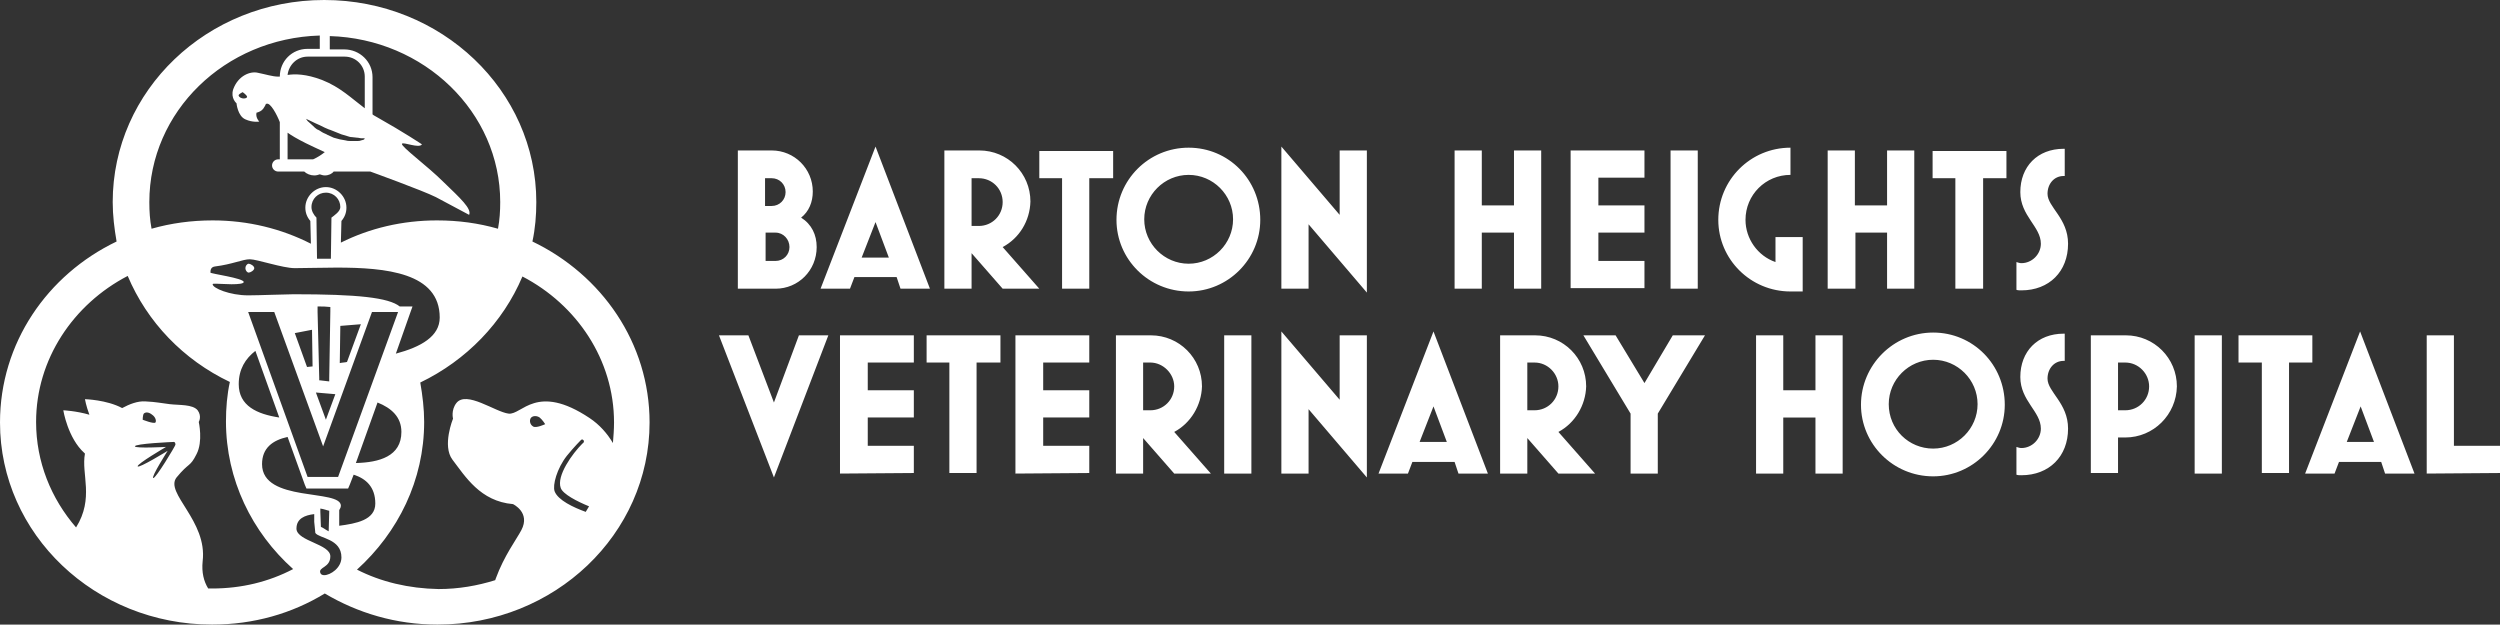
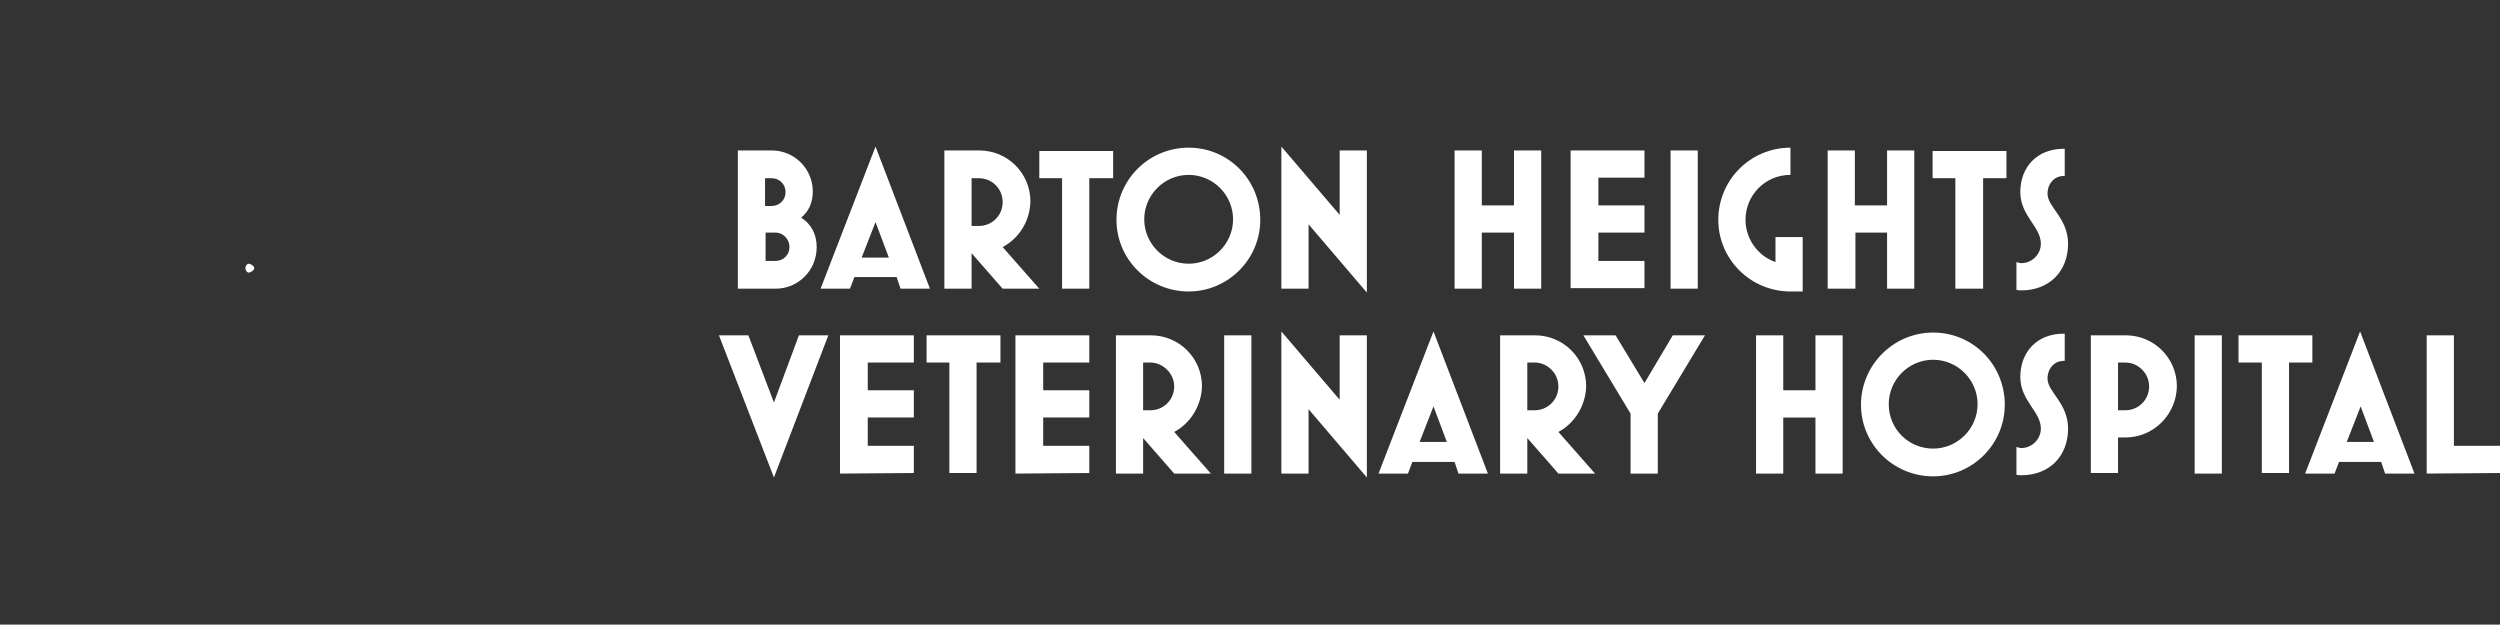
<svg xmlns="http://www.w3.org/2000/svg" id="Layer_1" version="1.1" viewBox="0 0 450.3 112.5">
  <rect x="0" y="0" width="450.3" height="112.5" fill="#333333" stroke="none" />
  <defs>
    <style>
      .st0 {
        fill: #fff;
      }
    </style>
  </defs>
  <g>
-     <path class="st0" d="M95.9,43.5c.5-2.3.7-4.7.7-7.1C96.6,16.3,79.5,0,58.4,0S20.3,16.3,20.3,36.4c0,2.4.3,4.8.7,7.1C8.5,49.5,0,61.8,0,76.1c0,20.1,17.1,36.4,38.2,36.4,7.5,0,14.4-2,20.3-5.6,5.9,3.5,12.8,5.6,20.3,5.6,21.1,0,38.2-16.3,38.2-36.4,0-14.3-8.6-26.6-21.1-32.6ZM95.6,75.3c.3-.4,1-.5,1.6-.1.5.4,1,1.2,1,1.2,0,0-1.7.8-2.2.4-.5-.3-.7-1-.4-1.5ZM101,87.9c.4,1.1,2.9,2.4,5.1,3.3-.2.3-.4.7-.6,1-2.2-.8-5-2.1-5.6-3.7-.4-1.1.4-4.1,2.2-6.4,1.3-1.6,2.5-2.8,2.5-2.8.2-.2.3-.2.5,0s0,.5-.2.6c-1.8,1.8-4.7,5.8-3.9,8ZM51.8,23.9c.7.5,1.7,1.1,3.3,1.9.8.4,2.1,1,3.4,1.6-.5.4-1.2.9-2.1,1.3h-4.6s0-4.8,0-4.8ZM65.6,25.1c-.1.1-.3.1-.6.2-.2.1-.5.1-.8.1h-.9c-.3,0-.7,0-1-.1-.4-.1-.7-.1-1.1-.2-.4-.1-.7-.2-1.1-.3-.4-.2-.7-.3-1.1-.5-.3-.2-.7-.3-1-.5s-.6-.4-.9-.5c-.3-.2-.5-.4-.7-.6-.4-.4-.8-.7-1-.9-.2-.3-.3-.4-.3-.4,0,0,.7.3,1.7.8.5.2,1.1.5,1.7.8.3.1.6.3,1,.4.3.1.7.3,1,.4s.7.3,1,.4.7.2,1,.3.6.2.9.2.6.1.9.1.5.1.7.1h.7l-.1.2q.1,0,0,0ZM65.7,19.5c-2.4-1.8-4.4-3.8-7.7-5.1-2.9-1.1-4.9-1.1-6.2-.9.2-1.8,1.7-3.3,3.6-3.3h6.7c2,0,3.6,1.6,3.6,3.6v5.7ZM57.6,6.4v2.4h-2.2c-2.8,0-5,2.2-5,5h-.3c-1,0-2.2-.4-3.7-.7-1.3-.3-3.5.5-4.4,3-.5,1.6.6,2.5.6,2.5,0,0,.2,2.3,1.6,2.9,1.3.6,2.5.4,2.5.4,0,0-.7-.7-.5-1.6.4-.1.9-.3,1.2-.7.2-.3.4-.6.5-.9h.1c.7-.3,1.9,2,2.4,3.3v6.7h-.3c-.6,0-1.1.5-1.1,1.1s.5,1.1,1.1,1.1h4.7c.4.4,1.1.7,1.8.7.4,0,.7-.1,1-.2.3.1.6.2.9.2.7,0,1.3-.3,1.6-.7h6.6s9.4,3.4,11.8,4.6c2.4,1.3,6,3.2,6,3.2.5-1.1-1.6-3-4.6-5.9-2.9-2.9-7.7-6.4-7.5-6.9.2-.4,3.1.9,3.6.1,0,0-3.3-2.2-8.1-4.9-.3-.2-.6-.3-.8-.5v-6.7c0-2.8-2.3-5-5.1-5h-2.6v-2.4c17,.5,30.7,13.7,30.7,29.9,0,1.6-.1,3.2-.4,4.8-3.5-1-7.1-1.5-11-1.5-6.2,0-12.1,1.4-17.3,4l.1-3.9c.6-.7.9-1.5.9-2.4,0-2-1.7-3.7-3.7-3.7s-3.7,1.7-3.7,3.7c0,.9.3,1.7.9,2.4l.1,4.1c-5.3-2.7-11.3-4.2-17.7-4.2-3.8,0-7.5.5-11,1.5-.3-1.6-.4-3.1-.4-4.8,0-16.3,13.6-29.5,30.7-30ZM44.5,17.5c-.1.2-.5.3-.9.2s-.7-.4-.6-.6c.1-.2.7-.5.7-.5,0,0,.9.6.8.9ZM57,39.2c-.5-.5-.9-1.2-.9-1.9,0-1.5,1.2-2.6,2.6-2.6,1.5,0,2.6,1.2,2.6,2.6,0,.8-1.1,1.5-1.6,1.9l-.1,7.4h-2.5l-.1-7.4ZM68,72.5c2.5,1,4.3,2.6,4.3,5.3,0,4.4-4,5.5-8.2,5.6l3.9-10.9ZM60.9,85.9h-5.5l-10.7-29.7h4.7l8.8,24.2,8.8-24.2h4.7l-10.8,29.7ZM61.4,91.1c0-3.1-14.2-.5-14.2-7.5,0-2.9,1.9-4.3,4.6-4.9l3.1,8.6.3.7h7.5l.3-.7.7-1.8c2.2.7,3.9,2.2,3.9,5.2s-3.5,3.6-6.5,4v-2.8c0-.1.3-.4.3-.8h0ZM58.7,75.6l-1.8-4.9c1.1.1,2.3.2,3.5.3l-1.7,4.6ZM56.2,59.4l.1,6.6c-.3,0-.7.1-1,.1l-2.2-6.1c1-.2,2-.4,3.1-.6ZM61.2,65.4l.1-6.7c1.3-.1,2.5-.2,3.7-.3l-2.5,6.8c-.4.1-.9.1-1.3.2ZM59.5,56.2l-.2,11.9v.6c-.8-.1-.9-.1-1.7-.2h-.1v-.4l-.3-11.9v-1c1.1,0,1.3,0,2.3.1v.9ZM46,63.2l4.3,12c-4-.6-7.3-2.1-7.3-6,0-2.7,1.2-4.6,3-6ZM73.8,56.6l.5-1.4h-2.3c-2-1.6-7.6-2.2-19.1-2.2-1.4,0-6.3.2-8.2.2-3.3,0-6.4-1.3-6.4-2,0-.1.2-.1.6-.1.7,0,1.8.1,2.8.1,1.2,0,2.2-.1,2.2-.4,0-.7-6-1.5-6-1.7,0-.5.1-1,.8-1.1,3.2-.4,5-1.3,6.3-1.3s5.9,1.6,8.1,1.6,4.8-.1,7.5-.1c8.9,0,18.6.9,18.6,9,0,3.4-3.4,5.3-7.9,6.5,0,0,2.5-7.1,2.5-7.1ZM56.8,96c.7,1,4.7,1,4.7,4.4,0,1.9-2,3.2-3.1,3.2-.3,0-.6-.1-.7-.4-.4-1.1,1.8-.9,1.8-3,0-2.2-5.9-2.7-6.1-4.9v-.1c0-1.8,1.5-2.4,3.2-2.6v1.4s.2,2,.2,2ZM57.8,94.9l-.1-2.7v-.6c.7.1,1.1.3,1.6.4v.2l-.1,3.5c-.6-.3-.9-.6-1.4-.8ZM31.3,79.6c.2,0,.3.2.3.5,0,.2-3.6,6.2-4,6s2.6-4.9,2.6-4.9c0,0-5.2,3.2-5.4,2.8-.2-.4,5.1-3.5,5.1-3.5,0,0-5.5.3-5.6-.1-.1-.5,6.9-.8,7-.8ZM25.9,74.5c.3-.3.9-.3,1.5.2.6.4.8,1.1.6,1.4-.3.3-2.3-.5-2.3-.5,0,0,0-.8.2-1.1ZM38.2,106h-.7c-.8-1.3-1.2-2.9-1-4.9.9-7.3-6.9-12.3-4.7-15.1,2.3-2.8,2.4-1.8,3.6-4.2,1.2-2.3.4-5.8.4-5.8,0,0,.6-1-.2-2.1-.9-1.1-3.3-.9-5-1.1s-2.4-.4-4.4-.5c-1.4-.1-2.9.5-4.2,1.2-2.8-1.5-6.7-1.6-6.7-1.6,0,0,.2,1.2.8,2.8-2.4-.7-4.7-.8-4.7-.8,0,0,.8,5,3.8,7.7l.1.1c-.7,3.7,1.7,8-1.6,13.3-4.5-5.2-7.2-11.8-7.2-19,0-11.3,6.7-21.2,16.5-26.3,3.5,8.3,10,15.1,18.4,19.1-.5,2.3-.7,4.7-.7,7.1,0,10.5,4.7,20,12.1,26.6-4.4,2.3-9.3,3.5-14.6,3.5ZM64.3,102.6c7.4-6.7,12.1-16.1,12.1-26.6,0-2.4-.3-4.8-.7-7.1,8.3-4,14.9-10.8,18.4-19.1,9.8,5.1,16.5,15,16.5,26.3,0,1.2-.1,2.5-.2,3.7-1-1.7-2.4-3.3-4.2-4.5-9.6-6.4-12.2-.5-14.6-.8s-7.6-4.2-9.4-1.9c-1,1.3-.6,2.8-.6,2.8,0,0-2,4.9-.1,7.4,2.3,3,5,7.5,10.9,8,0,0,3.2,1.5,1.5,4.7-.9,1.7-3.1,4.6-4.6,8.7,0,.1-.1.2-.1.3-3.2,1-6.6,1.6-10.2,1.6-5.4-.1-10.4-1.3-14.7-3.5h0Z" />
    <path class="st0" d="M44.8,47.5c-.3,0-.6.4-.6.8s.3.8.6.8,1-.4,1-.8-.7-.8-1-.8Z" />
  </g>
  <path class="st0" d="M139.7,52h-6.8v-24.9h6.1c4.1,0,7.4,3.3,7.4,7.4,0,1.9-.7,3.6-2.1,4.7,1.9,1.2,2.8,3.1,2.8,5.3,0,4.2-3.3,7.5-7.4,7.5ZM139,32.1h-1.2v5h1.2c1.4,0,2.5-1.1,2.5-2.5s-1.1-2.5-2.5-2.5ZM139.7,41.9h-1.8v5.1h1.8c1.4,0,2.5-1.1,2.5-2.5s-1.1-2.6-2.5-2.6ZM161.5,49.9h-7.6l-.8,2.1h-5.3l9.9-25.6,9.8,25.6h-5.3l-.7-2.1h0ZM155.2,46.4h4.9l-2.4-6.4-2.5,6.4ZM180.6,44.5l6.6,7.5h-6.6l-5.6-6.4v6.4h-4.9v-24.9h6.3c5.1,0,9.2,4.1,9.2,9.2-.1,3.5-2,6.6-5,8.2ZM176.3,32.1h-1.3v8.6h1.3c2.4,0,4.3-1.9,4.3-4.3s-1.9-4.3-4.3-4.3h0ZM196.2,32.1v19.9h-4.9v-19.9h-4.1v-4.9h13.3v4.9h-4.3ZM214.1,52.5c-7.2,0-13-5.8-13-12.9,0-7.2,5.8-13,13-13s12.9,5.8,12.9,13c0,7.1-5.8,12.9-12.9,12.9ZM214.1,47.5c4.4,0,8-3.6,8-8s-3.6-8-8-8-8,3.6-8,8,3.6,8,8,8ZM235.7,40.4v11.6h-4.9v-25.6l10.5,12.3v-11.6h4.9v25.6l-10.5-12.3ZM272.7,52v-10.1h-5.8v10.1h-4.9v-24.9h4.9v9.9h5.8v-9.9h4.9v24.9h-4.9ZM282.9,52v-24.9h13.3v4.9h-8.3v5h8.3v4.9h-8.3v5.1h8.3v4.9h-13.3v.1ZM300.9,52v-24.9h4.9v24.9h-4.9ZM322.5,52.5c-7.2,0-13-5.8-13-12.9,0-7.2,5.8-13,13-13v4.9c-4.5,0-8.1,3.6-8.1,8.1,0,3.4,2.2,6.5,5.4,7.6v-4.5h4.9v9.8h-2.2,0ZM339.9,52v-10.1h-5.7v10.1h-5v-24.9h4.9v9.9h5.8v-9.9h4.9v24.9h-4.9,0ZM357.2,32.1v19.9h-5v-19.9h-4.1v-4.9h13.3v4.9h-4.2,0ZM364.1,52.3c-.3,0-.7,0-.9-.1v-5c.3.1.6.2.9.2,1.9,0,3.5-1.6,3.5-3.5,0-3.1-3.7-5-3.7-9.3,0-4.6,3.1-7.8,7.8-7.8h.2v4.9h-.2c-1.7,0-2.9,1.4-2.9,3.2,0,2.4,3.7,4.4,3.7,9,0,5-3.4,8.4-8.4,8.4ZM143.9,60.4h5.3l-9.8,25.6-9.9-25.6h5.3l4.6,12.1,4.5-12.1h0ZM151.3,85.3v-24.9h13.3v4.9h-8.3v5h8.3v4.9h-8.3v5.1h8.3v4.9l-13.3.1ZM175.9,65.3v19.9h-4.9v-19.9h-4.1v-4.9h13.3v4.9h-4.3ZM182.9,85.3v-24.9h13.3v4.9h-8.3v5h8.3v4.9h-8.3v5.1h8.3v4.9l-13.3.1ZM211.5,77.8l6.6,7.5h-6.6l-5.6-6.4v6.4h-4.9v-24.9h6.3c5.1,0,9.2,4.1,9.2,9.2-.1,3.4-2,6.6-5,8.2h0ZM207.2,65.3h-1.3v8.6h1.3c2.4,0,4.3-1.9,4.3-4.3,0-2.3-2-4.3-4.3-4.3ZM220.5,85.3v-24.9h4.9v24.9h-4.9ZM235.7,73.7v11.6h-4.9v-25.6l10.5,12.3v-11.6h4.9v25.6l-10.5-12.3h0ZM262,83.2h-7.6l-.8,2.1h-5.3l9.9-25.6,9.8,25.6h-5.3l-.7-2.1h0ZM255.7,79.6h4.9l-2.4-6.4-2.5,6.4h0ZM280.7,77.8l6.6,7.5h-6.6l-5.6-6.4v6.4h-4.9v-24.9h6.3c5.1,0,9.2,4.1,9.2,9.2-.1,3.4-2,6.6-5,8.2ZM276.4,65.3h-1.3v8.6h1.3c2.4,0,4.3-1.9,4.3-4.3,0-2.3-1.9-4.3-4.3-4.3ZM298.6,74.5v10.8h-4.9v-10.8l-8.5-14.1h5.8l5.2,8.6,5.1-8.6h5.8l-8.5,14.1ZM327,85.3v-10.1h-5.8v10.1h-4.9v-24.9h4.9v9.9h5.8v-9.9h4.9v24.9h-4.9ZM348.2,85.8c-7.2,0-13-5.8-13-12.9s5.8-13,13-13,12.9,5.8,12.9,13c0,7.1-5.8,12.9-12.9,12.9ZM348.2,80.8c4.4,0,8-3.6,8-8s-3.6-8-8-8-8,3.6-8,8c0,4.5,3.6,8,8,8ZM364.1,85.6c-.3,0-.7,0-.9-.1v-5c.3.1.6.2.9.2,1.9,0,3.5-1.6,3.5-3.5,0-3.1-3.7-5-3.7-9.3,0-4.6,3.1-7.8,7.8-7.8h.2v4.9h-.2c-1.7,0-2.9,1.4-2.9,3.2,0,2.4,3.7,4.4,3.7,9,0,5-3.4,8.4-8.4,8.4ZM382.8,78.8h-1.3v6.4h-4.9v-24.8h6.3c5.1,0,9.2,4.1,9.2,9.2-.1,5.1-4.2,9.2-9.3,9.2h0ZM382.8,65.3h-1.3v8.6h1.3c2.4,0,4.3-1.9,4.3-4.3,0-2.3-1.9-4.3-4.3-4.3ZM395.3,85.3v-24.9h4.9v24.9h-4.9ZM412.3,65.3v19.9h-4.9v-19.9h-4.2v-4.9h13.3v4.9h-4.2,0ZM428.9,83.2h-7.6l-.8,2.1h-5.3l9.9-25.6,9.8,25.6h-5.3l-.7-2.1ZM422.7,79.6h4.9l-2.4-6.4-2.5,6.4ZM437.1,85.3v-24.9h4.9v19.9h8.3v4.9l-13.2.1h0Z" />
</svg>